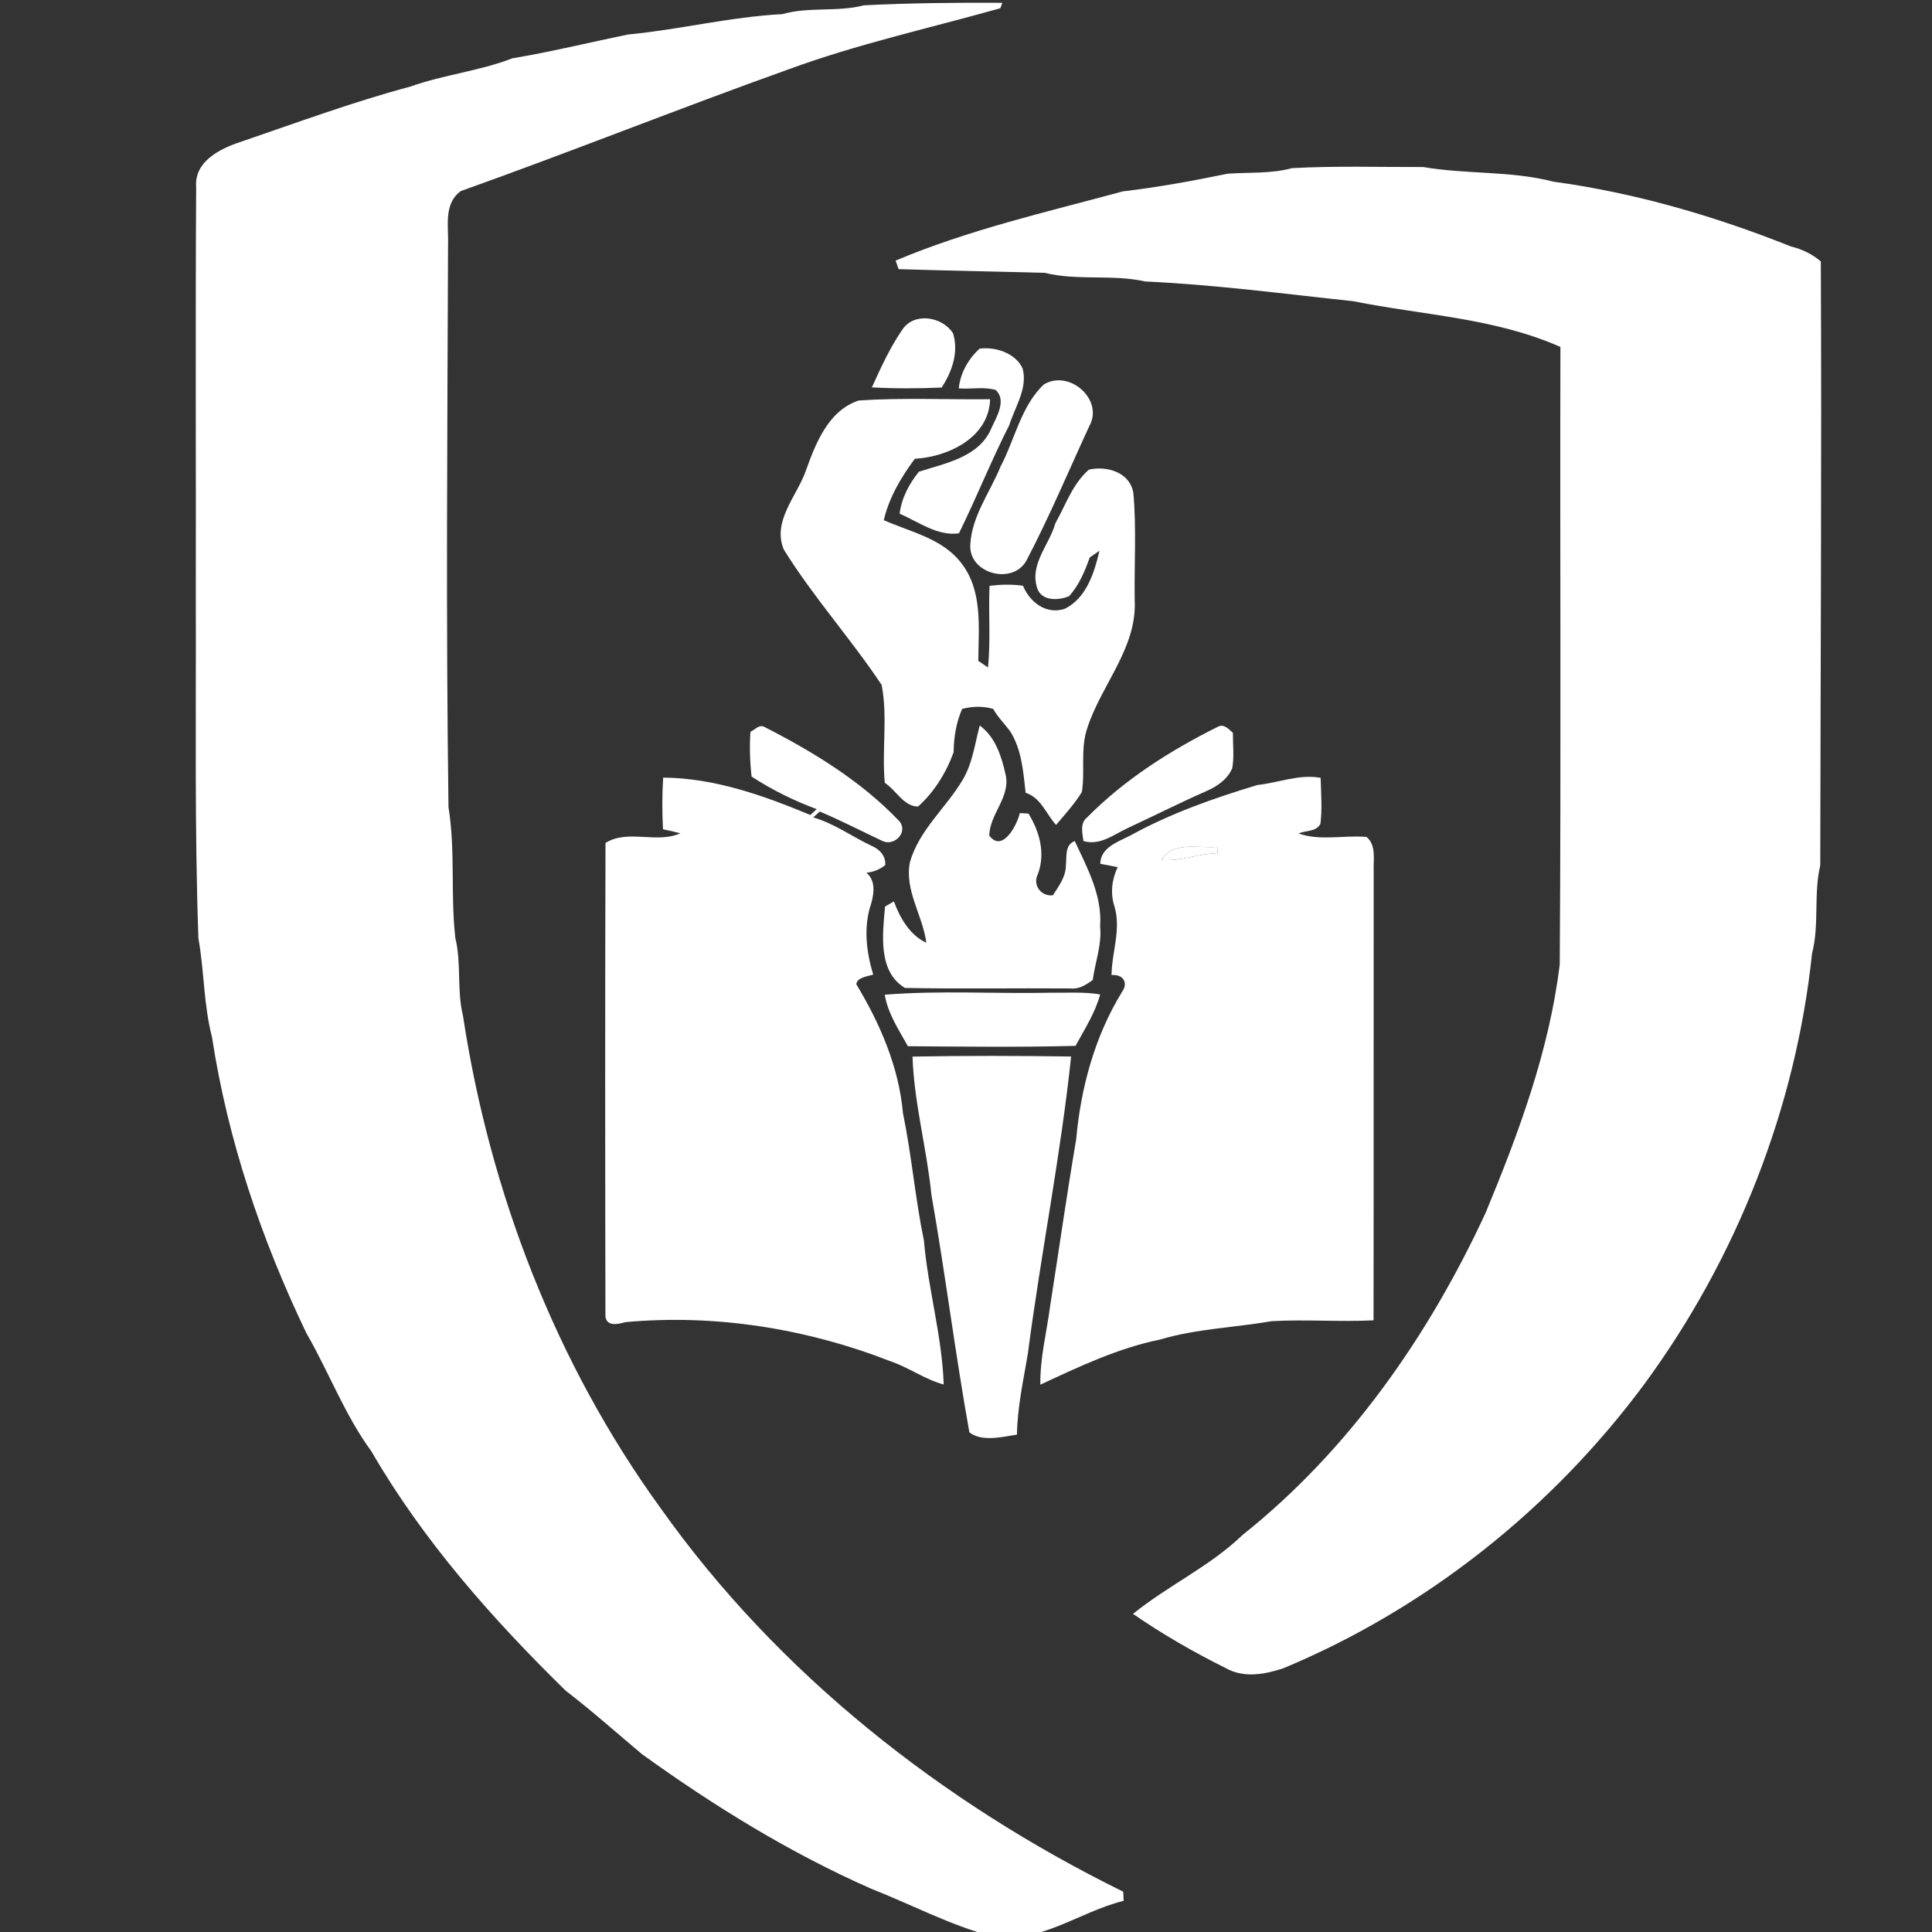
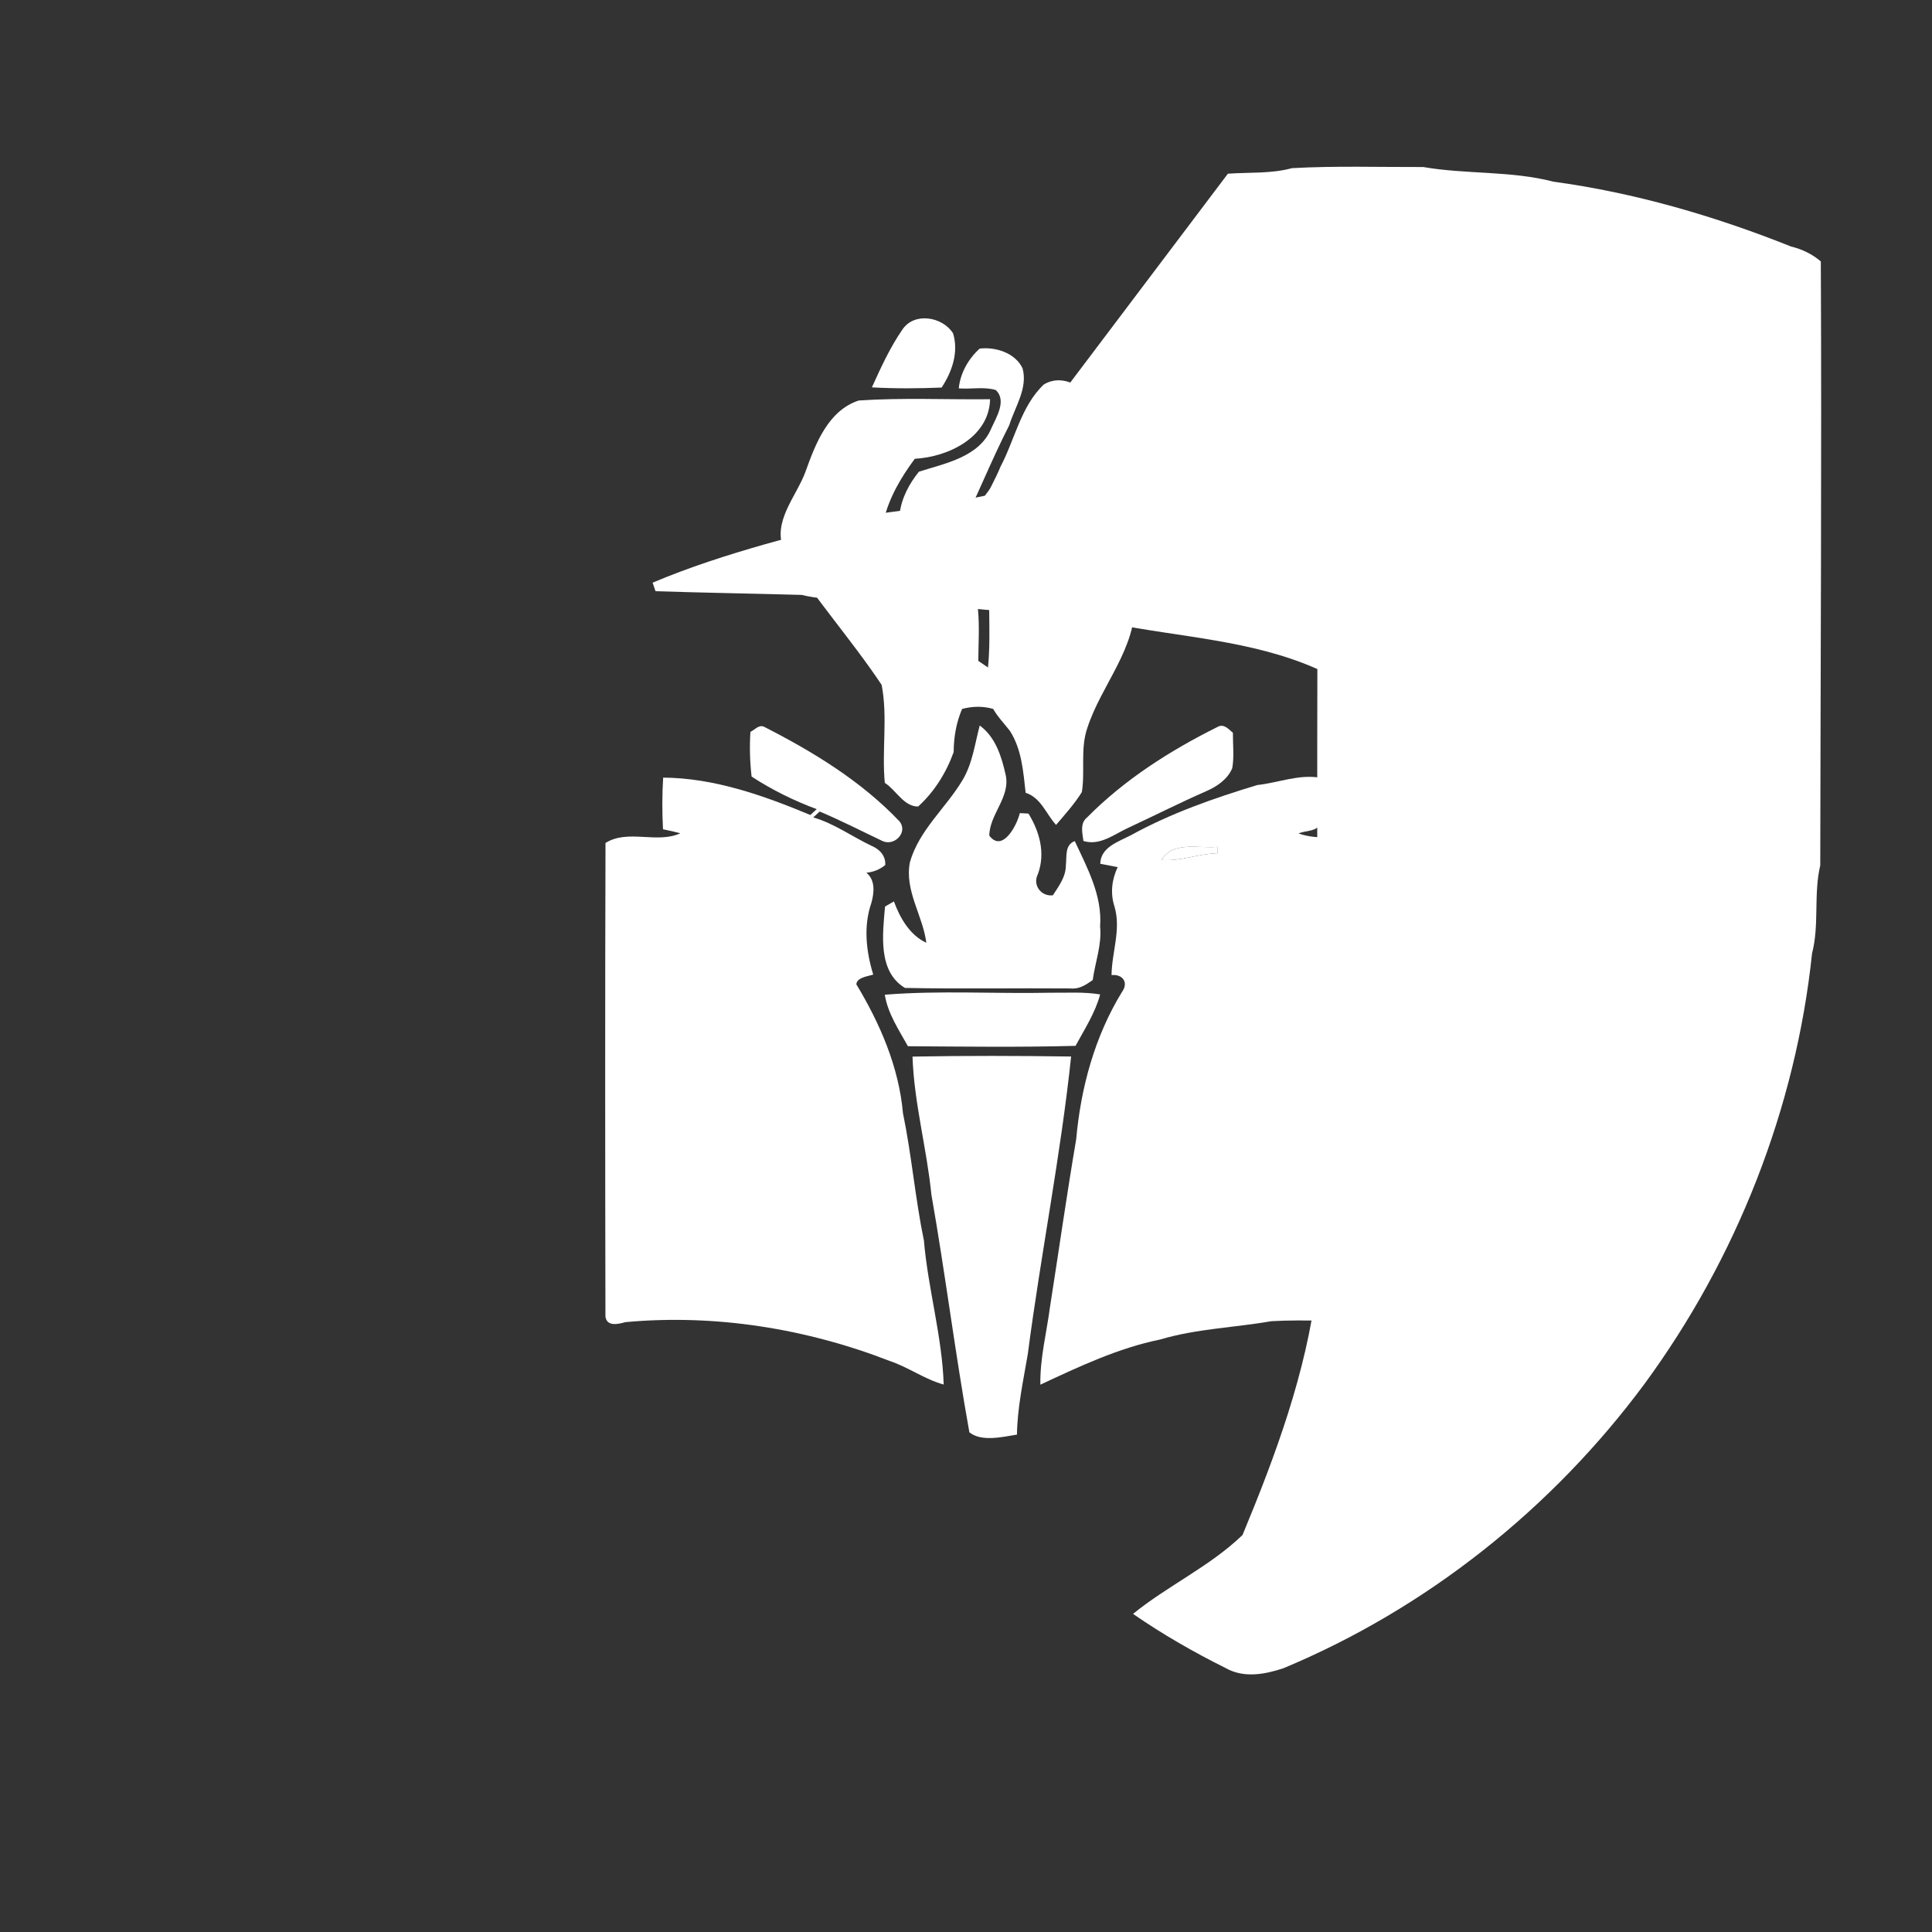
<svg xmlns="http://www.w3.org/2000/svg" width="35mm" height="35mm" viewBox="0 0 35 35" version="1.1" id="svg1" xml:space="preserve">
  <rect x="0" y="0" width="35" height="35" fill="#333333" stroke="none" />
  <defs id="defs1" />
  <g id="g91" transform="matrix(0.265,0,0,0.265,-498.677,-32.119)">
-     <circle style="fill:none;fill-opacity:1;fill-rule:evenodd;stroke:none;stroke-width:0.6;stroke-opacity:1" id="path64-1" cx="1950.906" cy="187.535" r="66.142" />
    <g id="g8-0" transform="matrix(1.12,0,0,1.12,-9.635,122.187)" style="fill:#ffffff">
-       <path id="path95-8-6" d="m 1736.538,-0.016 c 1.623,-0.464 3.341,-0.112 4.971,-0.537 v 0 c 2.815,-0.142 5.638,-0.169 8.455,-0.153 v 0 c -0.03,0.082 -0.094,0.249 -0.126,0.331 v 0 c -4.321,1.217 -8.709,2.181 -12.932,3.731 v 0 c -6.686,2.392 -13.317,5.047 -19.995,7.427 v 0 c -1.075,0.778 -0.738,2.168 -0.782,3.302 v 0 c -0.041,11.435 -0.132,22.872 0.027,34.307 v 0 c 0.43,2.638 0.116,5.339 0.419,7.989 v 0 c 0.38,1.55 0.08,3.183 0.464,4.731 v 0 c 1.633,10.763 5.662,21.24 12.075,30.079 v 0 c 7.157,10.091 17.171,17.956 28.225,23.395 v 0 c 0.01,0.185 0.019,0.371 0.028,0.558 v 0 c -2.705,0.661 -5.142,2.67 -8.044,2.167 v 0 c -2.565,-0.691 -4.918,-1.941 -7.379,-2.911 v 0 c -4.957,-2.186 -9.583,-5.042 -13.971,-8.204 v 0 c -1.552,-1.299 -3.057,-2.646 -4.662,-3.876 v 0 c -4.488,-4.395 -8.695,-9.15 -11.856,-14.604 v 0 c -1.635,-2.234 -2.604,-4.852 -3.981,-7.239 v 0 c -2.739,-5.709 -4.795,-11.785 -5.751,-18.045 v 0 c -0.517,-1.987 -0.471,-4.036 -0.832,-6.045 v 0 c -0.238,-6.811 -0.137,-13.628 -0.158,-20.442 v 0 c 0.014,-8.467 -0.028,-16.936 0.021,-25.403 v 0 c -0.123,-1.562 1.44,-2.334 2.689,-2.751 v 0 c 3.448,-1.177 6.882,-2.449 10.399,-3.388 v 0 c 2.026,-0.723 4.202,-0.942 6.208,-1.72 v 0 c 2.367,-0.396 4.703,-0.969 7.059,-1.454 v 0 c 3.16,-0.3 6.253,-1.081 9.429,-1.244 z" style="fill:#ffffff;fill-opacity:1;fill-rule:evenodd;stroke:none" />
-       <path id="path96-9-1" d="m 1763.729,9.724 c 1.306,-0.094 2.634,0.011 3.91,-0.338 v 0 c 2.67,-0.148 5.344,-0.06 8.016,-0.069 v 0 c 2.629,0.455 5.348,0.219 7.944,0.894 v 0 c 4.96,0.674 9.836,2.094 14.499,3.956 v 0 c 0.67,0.162 1.296,0.462 1.822,0.912 v 0 c 0.057,12.286 -0.018,24.575 -0.034,36.861 v 0 c -0.418,1.767 -0.046,3.62 -0.501,5.376 v 0 c -0.992,9.434 -4.598,18.607 -10.225,26.272 v 0 c -5.63,7.605 -13.294,13.712 -22.046,17.361 v 0 c -1.136,0.377 -2.414,0.613 -3.514,-0.009 v 0 c -1.955,-0.972 -3.867,-2.069 -5.661,-3.311 v 0 c 2.129,-1.729 4.692,-2.895 6.683,-4.815 v 0 c 6.5,-5.176 11.364,-12.16 14.835,-19.659 v 0 c 2.024,-4.875 3.889,-9.914 4.527,-15.167 v 0 c 0.087,-12.562 0.01,-25.126 0.041,-37.688 v 0 c -3.995,-1.777 -8.408,-1.939 -12.628,-2.792 v 0 c -4.235,-0.448 -8.449,-1.013 -12.71,-1.205 v 0 c -2.015,-0.455 -4.127,-0.03 -6.137,-0.528 v 0 c -2.973,-0.082 -5.949,-0.13 -8.922,-0.226 v 0 c -0.061,-0.172 -0.121,-0.347 -0.179,-0.521 v 0 c 4.461,-1.882 9.203,-2.961 13.868,-4.225 v 0 c 2.152,-0.251 4.285,-0.647 6.411,-1.081 z" style="fill:#ffffff;fill-opacity:1;fill-rule:evenodd;stroke:none" />
+       <path id="path96-9-1" d="m 1763.729,9.724 c 1.306,-0.094 2.634,0.011 3.91,-0.338 v 0 c 2.67,-0.148 5.344,-0.06 8.016,-0.069 v 0 c 2.629,0.455 5.348,0.219 7.944,0.894 v 0 c 4.96,0.674 9.836,2.094 14.499,3.956 v 0 c 0.67,0.162 1.296,0.462 1.822,0.912 v 0 c 0.057,12.286 -0.018,24.575 -0.034,36.861 v 0 c -0.418,1.767 -0.046,3.62 -0.501,5.376 v 0 c -0.992,9.434 -4.598,18.607 -10.225,26.272 v 0 c -5.63,7.605 -13.294,13.712 -22.046,17.361 v 0 c -1.136,0.377 -2.414,0.613 -3.514,-0.009 v 0 c -1.955,-0.972 -3.867,-2.069 -5.661,-3.311 v 0 c 2.129,-1.729 4.692,-2.895 6.683,-4.815 v 0 v 0 c 2.024,-4.875 3.889,-9.914 4.527,-15.167 v 0 c 0.087,-12.562 0.01,-25.126 0.041,-37.688 v 0 c -3.995,-1.777 -8.408,-1.939 -12.628,-2.792 v 0 c -4.235,-0.448 -8.449,-1.013 -12.71,-1.205 v 0 c -2.015,-0.455 -4.127,-0.03 -6.137,-0.528 v 0 c -2.973,-0.082 -5.949,-0.13 -8.922,-0.226 v 0 c -0.061,-0.172 -0.121,-0.347 -0.179,-0.521 v 0 c 4.461,-1.882 9.203,-2.961 13.868,-4.225 v 0 c 2.152,-0.251 4.285,-0.647 6.411,-1.081 z" style="fill:#ffffff;fill-opacity:1;fill-rule:evenodd;stroke:none" />
      <g id="g6-7-5" style="fill:#ffffff;fill-opacity:1" transform="translate(-0.165,-319.899)">
        <path id="path94-3-9" d="m -168.107,-6.442 c 0.69,-1.175 2.28,-0.686 3.404,-0.8 v 0 c 0.004,0.098 0.007,0.293 0.009,0.391 v 0 c -1.155,0.018 -2.247,0.508 -3.412,0.409 z" style="fill:#ffffff;fill-opacity:1;fill-rule:evenodd;stroke:none" transform="translate(1927.953,377.953)" />
        <path id="path97-61-49" d="m -183.929,-38.812 c 0.725,-1.093 2.453,-0.789 3.094,0.222 v 0 c 0.354,1.157 -0.059,2.342 -0.697,3.313 v 0 c -1.416,0.059 -2.84,0.068 -4.257,-0.011 v 0 c 0.549,-1.207 1.105,-2.43 1.859,-3.524 z" style="fill:#ffffff;fill-opacity:1;fill-rule:evenodd;stroke:none" transform="translate(1927.953,377.953)" />
        <path id="path98-29-0" d="m -179.214,-37.652 c 0.96,-0.123 2.184,0.259 2.623,1.205 v 0 c 0.329,1.216 -0.462,2.341 -0.812,3.464 v 0 c -1.104,2.166 -1.999,4.424 -3.073,6.606 v 0 c -1.305,0.18 -2.47,-0.7 -3.619,-1.203 v 0 c 0.114,-0.946 0.585,-1.832 1.177,-2.561 v 0 c 1.617,-0.517 3.702,-0.894 4.427,-2.664 v 0 c 0.309,-0.677 0.94,-1.692 0.263,-2.321 v 0 c -0.715,-0.217 -1.511,-0.039 -2.257,-0.101 v 0 c 0.089,-0.928 0.586,-1.804 1.271,-2.424 z" style="fill:#ffffff;fill-opacity:1;fill-rule:evenodd;stroke:none" transform="translate(1927.953,377.953)" />
        <path id="path99-3-9" d="m -175.288,-35.469 c 1.555,-0.935 3.683,0.946 2.765,2.556 v 0 c -1.271,2.748 -2.438,5.543 -3.85,8.227 v 0 c -0.86,1.475 -3.489,0.764 -3.411,-0.974 v 0 c 0.076,-1.744 1.207,-3.224 1.852,-4.802 v 0 c 0.873,-1.655 1.251,-3.699 2.643,-5.007 z" style="fill:#ffffff;fill-opacity:1;fill-rule:evenodd;stroke:none" transform="translate(1927.953,377.953)" />
        <path id="path100-19-1" d="m -189.842,-30.137 c 0.606,-1.696 1.377,-3.732 3.249,-4.349 v 0 c 2.666,-0.18 5.348,-0.048 8.019,-0.078 v 0 c -0.059,2.328 -2.549,3.523 -4.596,3.635 v 0 c -0.828,1.113 -1.584,2.392 -1.891,3.747 v 0 c 1.623,0.722 3.537,1.102 4.692,2.572 v 0 c 1.367,1.704 1.089,3.981 1.075,6.016 v 0 c 0.197,0.133 0.393,0.268 0.59,0.403 v 0 c 0.174,-1.656 0.021,-3.324 0.098,-4.984 v 0 c 0.677,-0.084 1.363,-0.1 2.04,-0.004 v 0 c 0.416,1.006 1.424,1.784 2.552,1.406 v 0 c 1.326,-0.656 1.802,-2.204 2.117,-3.544 v 0 c -0.199,0.137 -0.396,0.274 -0.594,0.411 v 0 c -0.297,0.839 -0.656,1.694 -1.257,2.36 v 0 c -0.649,0.279 -1.703,0.318 -1.957,-0.505 v 0 c -0.46,-1.461 0.746,-2.618 1.113,-3.935 v 0 c 0.633,-1.123 1.05,-2.41 2.051,-3.281 v 0 c 1.104,-0.247 2.504,0.163 2.712,1.425 v 0 c 0.196,2.175 0.048,4.372 0.082,6.558 v 0 c 0.144,2.909 -2.044,5.154 -2.893,7.79 v 0 c -0.434,1.262 -0.128,2.613 -0.331,3.907 v 0 c -0.45,0.722 -1.025,1.358 -1.576,2.005 v 0 c -0.613,-0.67 -0.914,-1.655 -1.857,-1.962 v 0 c -0.144,-1.287 -0.238,-2.643 -0.954,-3.768 v 0 c -0.345,-0.448 -0.746,-0.855 -1.027,-1.349 v 0 c -0.624,-0.181 -1.274,-0.167 -1.898,0.002 v 0 c -0.359,0.837 -0.508,1.724 -0.514,2.632 v 0 c -0.45,1.251 -1.178,2.426 -2.17,3.324 v 0 c -0.883,-0.002 -1.342,-1.004 -2.033,-1.445 v 0 c -0.19,-1.983 0.188,-4.038 -0.194,-5.982 v 0 c -1.884,-2.824 -4.177,-5.369 -5.968,-8.254 v 0 c -0.723,-1.703 0.761,-3.233 1.321,-4.753 z" style="fill:#ffffff;fill-opacity:1;fill-rule:evenodd;stroke:none" transform="translate(1927.953,377.953)" />
        <path id="path101-4-7" d="m -193.203,-14.261 c 0.258,-0.121 0.507,-0.446 0.819,-0.318 v 0 c 2.997,1.528 5.934,3.315 8.268,5.769 v 0 c 0.569,0.665 -0.302,1.559 -1.031,1.209 v 0 c -1.273,-0.604 -2.529,-1.249 -3.828,-1.797 v 0 c -0.13,0.121 -0.261,0.24 -0.393,0.359 v 0 c 1.287,0.373 2.382,1.18 3.583,1.747 v 0 c 0.482,0.206 0.844,0.606 0.812,1.159 v 0 c -0.331,0.274 -0.727,0.428 -1.152,0.471 v 0 c 0.563,0.455 0.476,1.242 0.297,1.866 v 0 c -0.485,1.404 -0.309,2.952 0.121,4.349 v 0 c -0.341,0.114 -1.001,0.172 -1.031,0.597 v 0 c 1.445,2.39 2.597,5.051 2.845,7.859 v 0 c 0.533,2.579 0.747,5.206 1.28,7.785 v 0 c 0.251,2.947 1.109,5.819 1.207,8.783 v 0 c -1.161,-0.318 -2.147,-1.052 -3.283,-1.434 v 0 c -5.112,-1.987 -10.674,-2.879 -16.15,-2.374 v 0 c -0.432,0.123 -1.137,0.29 -1.214,-0.348 v 0 c -0.018,-9.633 -0.025,-19.266 0.004,-28.899 v 0 c 1.363,-0.86 3.137,0.062 4.568,-0.592 v 0 c -0.35,-0.096 -0.704,-0.172 -1.059,-0.245 v 0 c -0.053,-1.05 -0.057,-2.103 0.011,-3.153 v 0 c 3.107,0.02 6.137,1.093 8.982,2.282 v 0 c 0.13,-0.119 0.258,-0.238 0.387,-0.359 v 0 c -1.388,-0.514 -2.733,-1.177 -3.972,-1.987 v 0 c -0.103,-0.906 -0.13,-1.818 -0.071,-2.728 z" style="fill:#ffffff;fill-opacity:1;fill-rule:evenodd;stroke:none" transform="translate(1927.953,377.953)" />
        <path id="path102-78-7" d="m -179.208,-14.65 c 0.969,0.709 1.335,1.895 1.584,3.014 v 0 c 0.306,1.353 -0.983,2.399 -0.999,3.709 v 0 c 0.8,1.059 1.688,-0.627 1.863,-1.374 v 0 c 0.176,0.009 0.352,0.016 0.528,0.027 v 0 c 0.682,1.113 1.047,2.417 0.576,3.695 v 0 c -0.341,0.659 0.188,1.377 0.914,1.294 v 0 c 0.361,-0.56 0.796,-1.132 0.793,-1.831 v 0 c 0.064,-0.528 -0.082,-1.241 0.542,-1.479 v 0 c 0.768,1.642 1.688,3.334 1.548,5.211 v 0 c 0.114,1.123 -0.302,2.179 -0.451,3.274 v 0 c -0.395,0.272 -0.819,0.567 -1.326,0.51 v 0 c -3.379,-0.028 -6.761,0.037 -10.136,-0.032 v 0 c -1.669,-1.004 -1.358,-3.302 -1.214,-4.968 v 0 c 0.181,-0.103 0.363,-0.206 0.542,-0.311 v 0 c 0.364,1.002 0.974,2.062 1.978,2.524 v 0 c -0.208,-1.653 -1.342,-3.19 -1.002,-4.918 v 0 c 0.556,-1.96 2.19,-3.302 3.208,-5.005 v 0 c 0.613,-1.015 0.754,-2.215 1.054,-3.341 z" style="fill:#ffffff;fill-opacity:1;fill-rule:evenodd;stroke:none" transform="translate(1927.953,377.953)" />
        <path id="path103-4-1" d="m -164.677,-14.57 c 0.371,-0.206 0.67,0.148 0.924,0.368 v 0 c -0.007,0.72 0.087,1.448 -0.041,2.161 v 0 c -0.284,0.677 -0.933,1.116 -1.584,1.399 v 0 c -1.591,0.697 -3.14,1.484 -4.715,2.215 v 0 c -0.887,0.395 -1.751,1.139 -2.783,0.828 v 0 c -0.066,-0.48 -0.224,-1.081 0.217,-1.434 v 0 c 2.291,-2.318 5.076,-4.09 7.982,-5.536 z" style="fill:#ffffff;fill-opacity:1;fill-rule:evenodd;stroke:none" transform="translate(1927.953,377.953)" />
        <path id="path104-5-15" d="m -162.267,-11.015 c 1.296,-0.137 2.543,-0.679 3.867,-0.441 v 0 c 0.027,0.933 0.103,1.873 -0.011,2.805 v 0 c -0.242,0.496 -0.903,0.402 -1.34,0.59 v 0 c 1.31,0.473 2.78,0.094 4.157,0.213 v 0 c 0.611,0.53 0.402,1.377 0.434,2.09 v 0 c -0.011,9.139 0.005,18.278 -0.009,27.415 v 0 c -2.074,0.105 -4.155,-0.066 -6.229,0.053 v 0 c -2.268,0.393 -4.585,0.46 -6.802,1.12 v 0 c -2.566,0.526 -4.948,1.653 -7.305,2.755 v 0 c -0.03,-1.608 0.38,-3.162 0.588,-4.745 v 0 c 0.535,-3.409 1.018,-6.825 1.598,-10.23 v 0 c 0.281,-3.151 1.132,-6.279 2.794,-8.993 v 0 c 0.423,-0.581 0.039,-1.102 -0.636,-1.031 v 0 c 0.016,-1.397 0.592,-2.778 0.183,-4.177 v 0 c -0.268,-0.805 -0.169,-1.655 0.192,-2.414 v 0 c -0.355,-0.068 -0.709,-0.135 -1.063,-0.203 v 0 c 0.016,-1.018 1.127,-1.354 1.875,-1.747 v 0 c 2.433,-1.34 5.058,-2.259 7.706,-3.06 z m -5.84,4.573 v 0 0 c 1.166,0.099 2.257,-0.391 3.412,-0.409 v 0 c -0.002,-0.098 -0.005,-0.293 -0.009,-0.391 v 0 c -1.123,0.114 -2.714,-0.375 -3.404,0.8 z" style="fill:#ffffff;fill-opacity:1;fill-rule:evenodd;stroke:none" transform="translate(1927.953,377.953)" />
        <path id="path105-03-9" d="m -185.001,1.783 c 3.357,-0.27 6.741,-0.05 10.109,-0.121 v 0 c 1.011,0.011 2.031,-0.064 3.036,0.103 v 0 c -0.302,1.129 -0.951,2.12 -1.502,3.139 v 0 c -3.407,0.092 -6.821,0.046 -10.232,0.023 v 0 c -0.553,-0.999 -1.23,-2.001 -1.411,-3.144 z" style="fill:#ffffff;fill-opacity:1;fill-rule:evenodd;stroke:none" transform="translate(1927.953,377.953)" />
        <path id="path106-6-7" d="m -183.309,5.56 c 3.226,-0.059 6.455,-0.05 9.681,-0.005 v 0 c -0.642,6.08 -1.854,12.095 -2.645,18.166 v 0 c -0.275,1.628 -0.636,3.252 -0.661,4.912 v 0 c -0.912,0.149 -2.167,0.45 -2.904,-0.139 v 0 c -0.864,-4.8 -1.47,-9.688 -2.319,-14.512 v 0 c -0.281,-2.822 -1.057,-5.583 -1.152,-8.423 z" style="fill:#ffffff;fill-opacity:1;fill-rule:evenodd;stroke:none" transform="translate(1927.953,377.953)" />
      </g>
    </g>
  </g>
</svg>